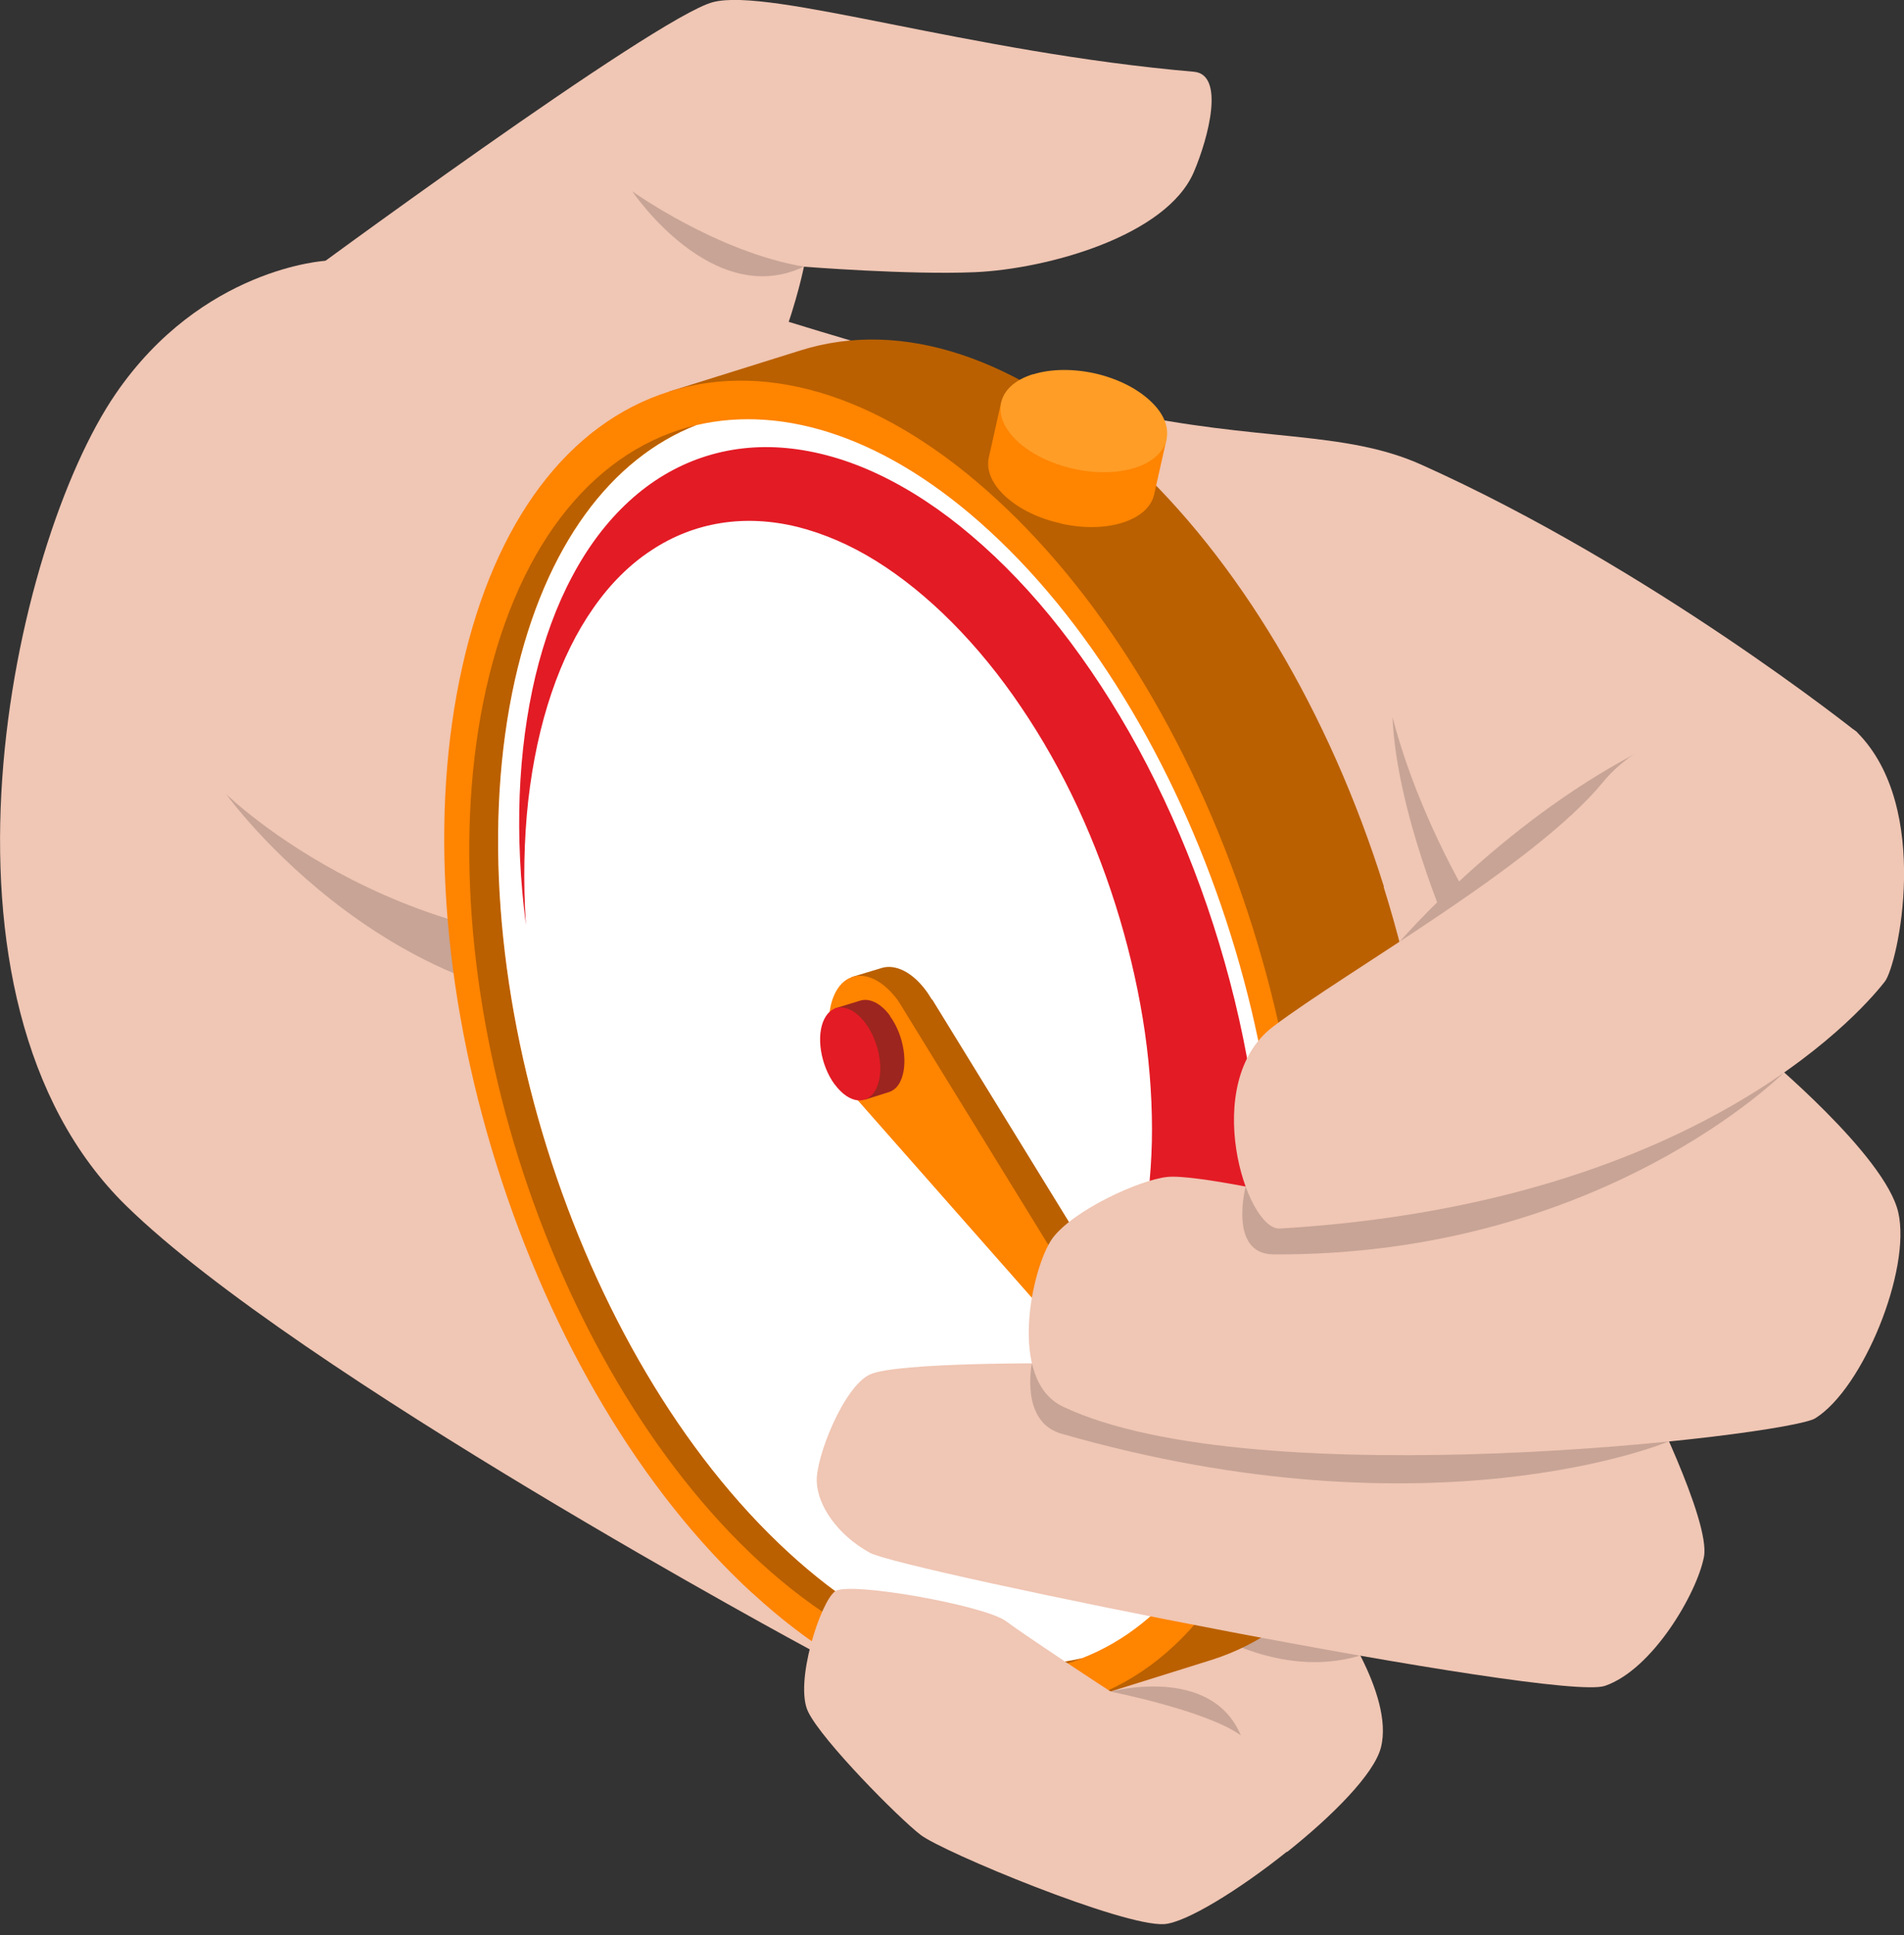
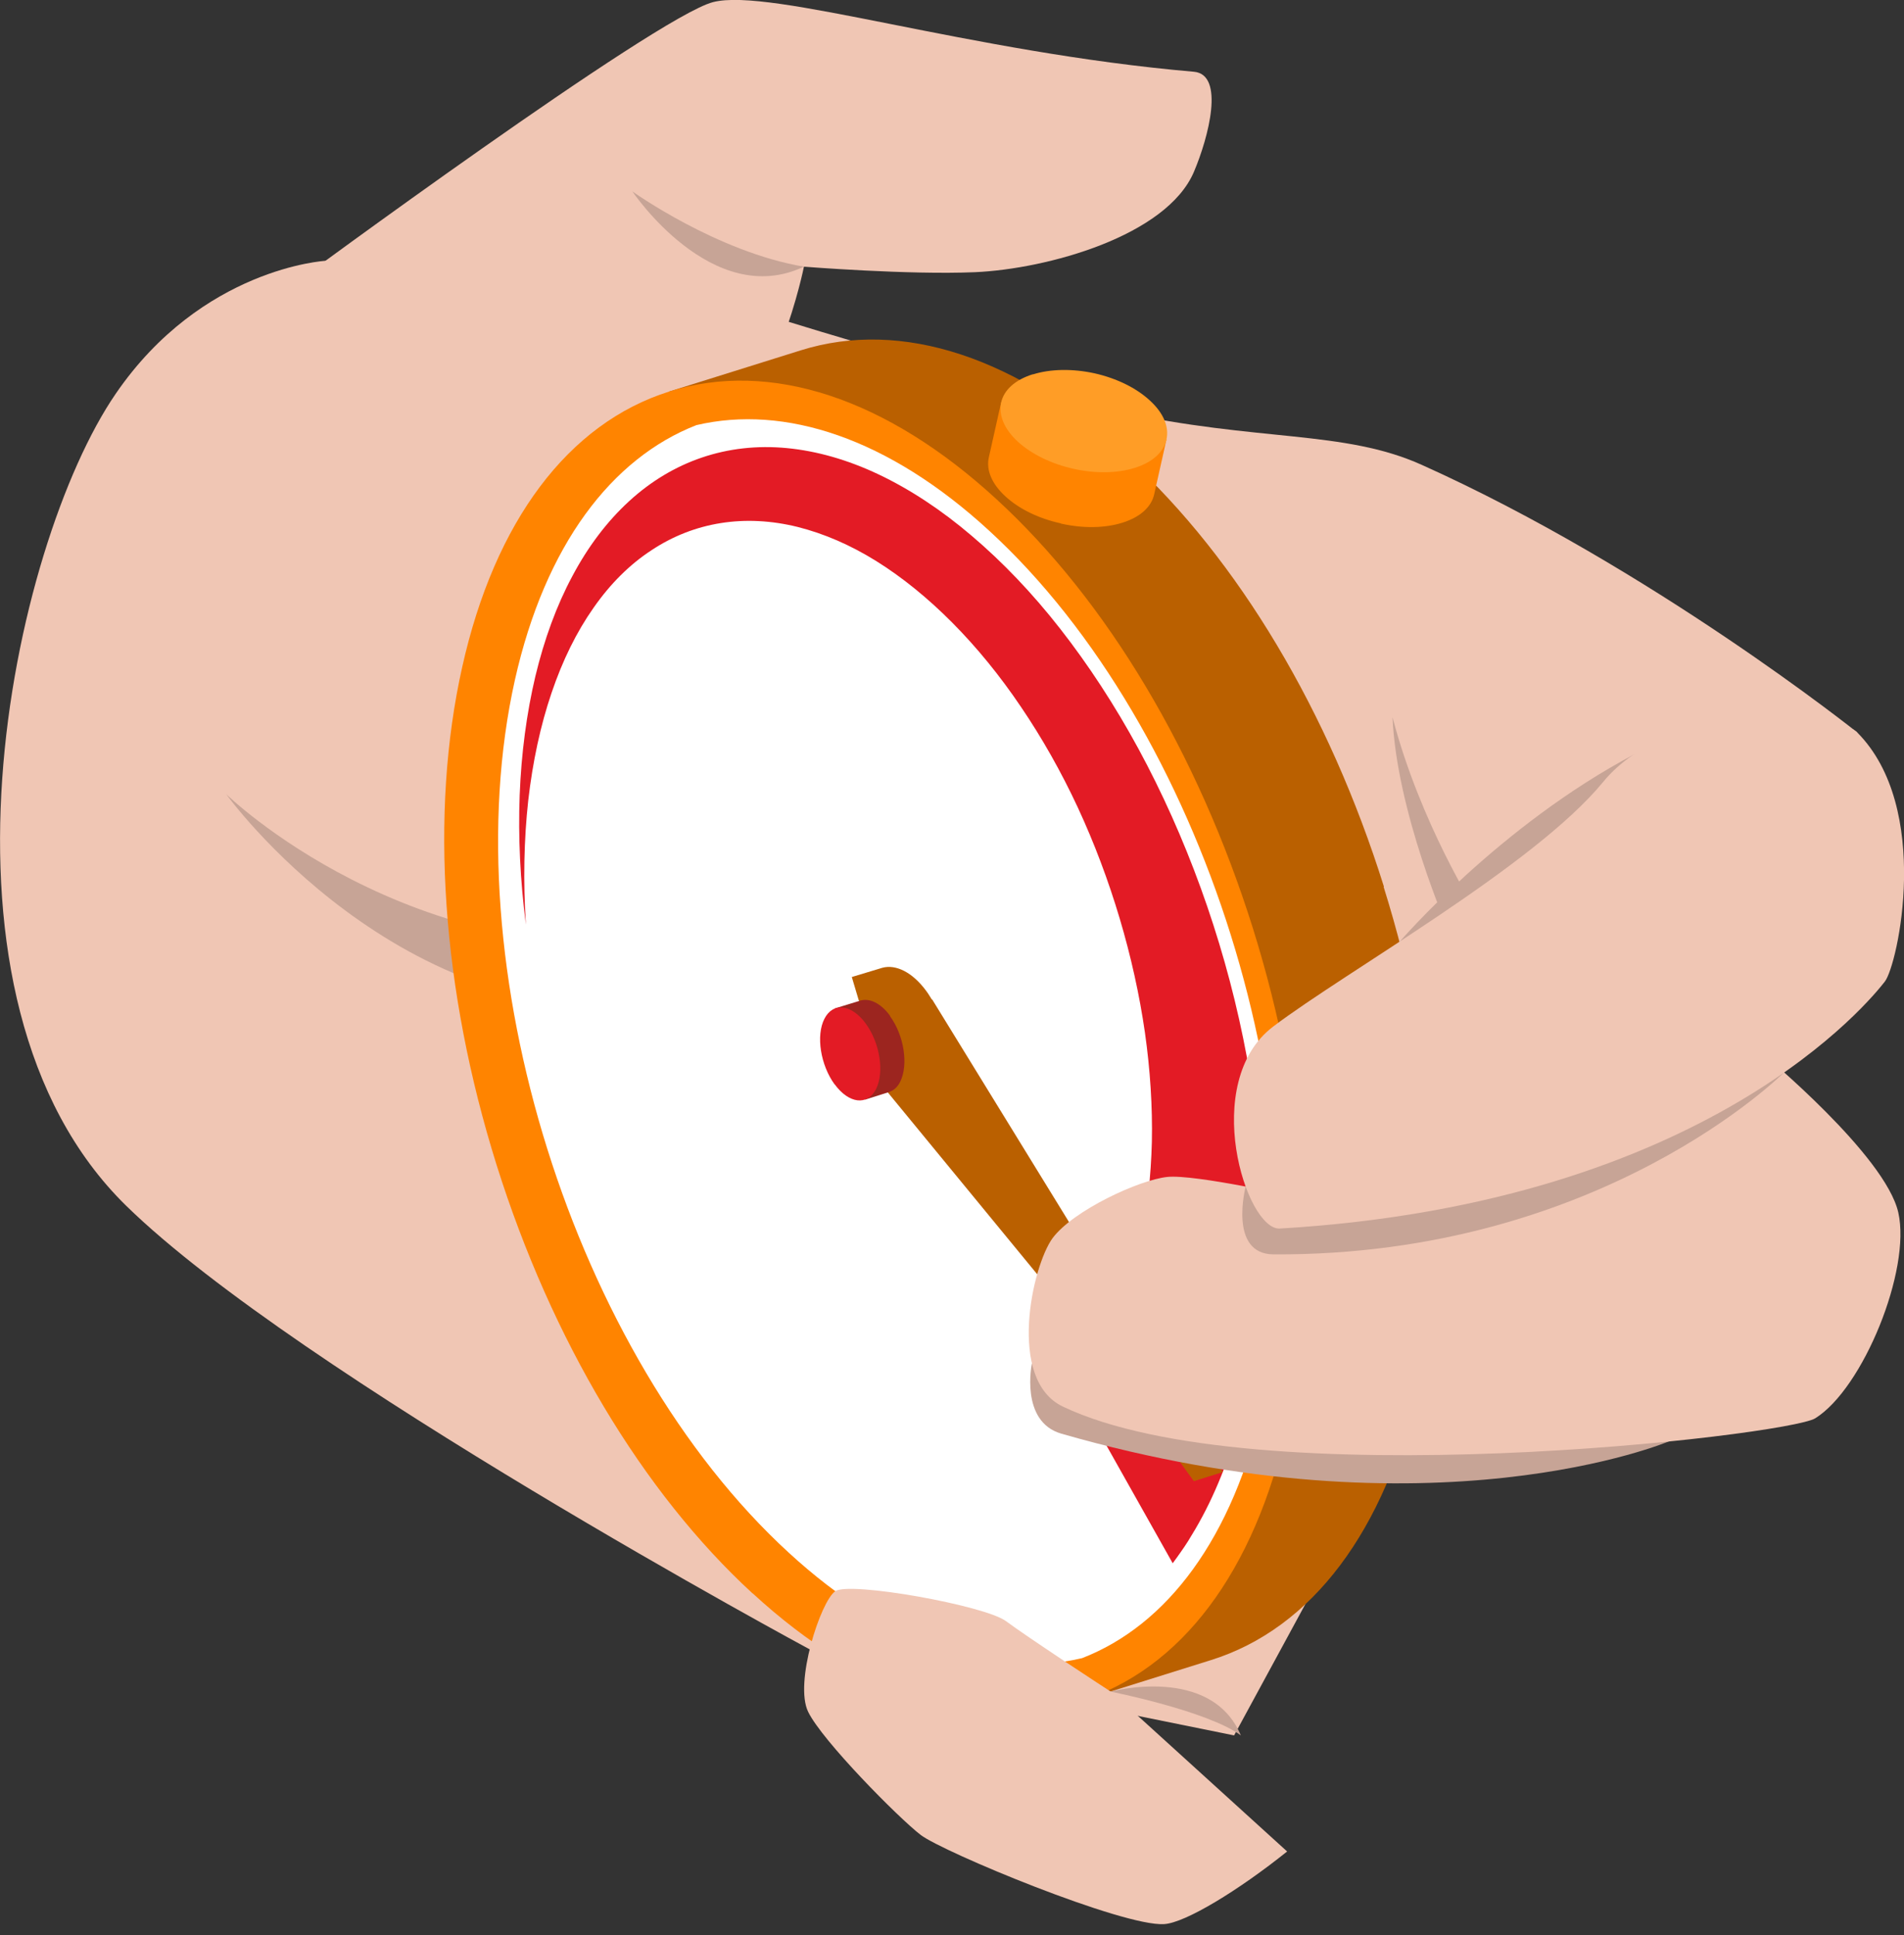
<svg xmlns="http://www.w3.org/2000/svg" width="125" height="127" viewBox="0 0 125 127" fill="none">
  <rect x="0" y="0" width="125" height="127" fill="#333333" stroke="none" />
  <g clip-path="url(#clip0_76_67708)">
    <path d="M51.785 21.125C51.785 21.125 64.311 25.028 73.46 27.014C82.62 29.012 88.217 28.206 93.335 30.508C108.431 37.285 121.927 48.07 121.927 48.07L108.198 63.844L81.02 113.9L53.164 108.256C53.164 108.256 19.571 90.169 8.296 79.15C-5.679 65.503 0.771 35.789 7.595 25.846C13.262 17.573 21.359 17.118 21.359 17.118L51.785 21.125Z" fill="#F0C6B4" />
    <path d="M44.857 61.752C26.909 63.902 14.851 52.124 14.851 52.124C14.851 52.124 26.185 67.887 43.466 65.97C43.466 65.97 49.881 61.168 44.845 61.764L44.857 61.752Z" fill="#C7A496" />
-     <path d="M84.513 121.541C87.505 119.158 90.216 116.424 90.659 114.694C91.571 111.131 87.376 105.499 87.376 105.499L80.646 105.919C80.646 105.919 74.219 108.361 72.151 110.313L74.827 117.919L84.513 121.541Z" fill="#F0C6B4" />
-     <path d="M78.718 106.702C78.718 106.702 83.836 110.313 89.316 108.653C90.239 108.022 84.946 105.277 84.946 105.277L78.73 106.702H78.718Z" fill="#C7A496" />
    <path d="M19.338 18.602C19.338 18.602 43.034 1.122 46.808 0.14C50.582 -0.841 63.61 3.435 78.379 4.709C80.424 4.884 79.349 9.009 78.379 11.287C76.58 15.493 68.751 17.655 64.007 17.865C59.649 18.052 52.779 17.503 52.779 17.503C52.779 17.503 51.061 26.231 46.212 30.999C41.351 35.766 18.672 39.482 14.22 29.363C12.409 25.25 19.338 18.602 19.338 18.602Z" fill="#F0C6B4" />
    <path d="M90.858 58.2C87.259 46.714 81.3 36.736 74.067 30.087C66.835 23.439 59.205 20.915 52.568 22.995L43.945 25.694L44.775 28.358C42.134 31.513 40.136 35.825 38.956 41.083C36.818 50.675 37.624 62.278 41.211 73.752C44.81 85.238 50.78 95.216 58.013 101.865C61.986 105.51 66.075 107.906 70.048 108.992L70.878 111.656L79.501 108.957C86.126 106.889 90.963 100.451 93.101 90.87C95.24 81.289 94.433 69.674 90.835 58.2H90.858Z" fill="#BA6000" />
    <path d="M49.402 104.576C42.169 97.927 36.21 87.937 32.599 76.451C29 64.966 28.194 53.375 30.344 43.782C32.483 34.2 37.32 27.774 43.945 25.694C50.57 23.614 58.212 26.127 65.444 32.787C72.677 39.435 78.636 49.414 82.246 60.899C85.845 72.385 86.651 83.988 84.502 93.569C82.363 103.162 77.538 109.588 70.901 111.656C64.276 113.736 56.646 111.224 49.413 104.576H49.402Z" fill="#FF8400" />
-     <path d="M71.041 108.84C64.895 111.259 57.277 109.308 49.858 102.496C35.778 89.538 27.739 63.902 31.91 45.219C34.119 35.369 39.272 29.421 45.721 27.902C40.16 30.064 35.778 35.766 33.803 44.634C29.632 63.294 37.659 88.942 51.762 101.888C58.434 108.022 65.246 110.207 71.041 108.829V108.84Z" fill="#BA6000" />
    <path d="M82.925 92.12C80.95 100.977 76.592 106.679 71.041 108.829C65.246 110.207 58.434 108.022 51.762 101.888C37.659 88.942 29.632 63.294 33.803 44.634C35.79 35.766 40.171 30.064 45.721 27.902C51.505 26.547 58.317 28.732 64.966 34.855C79.057 47.801 87.096 73.448 82.925 92.12Z" fill="white" />
    <path d="M70.235 90.683L70.445 90.472L70.644 90.274C70.772 90.134 70.901 89.993 71.029 89.841C71.275 89.549 71.52 89.234 71.754 88.907C72.221 88.252 72.654 87.528 73.039 86.745C73.425 85.974 73.775 85.121 74.079 84.233C74.149 84.011 74.231 83.789 74.301 83.555L74.406 83.205L74.511 82.866L74.617 82.48L74.663 82.317L74.71 82.13C74.769 81.884 74.827 81.639 74.885 81.394C75.318 79.407 75.563 77.234 75.621 74.944C75.668 72.654 75.516 70.235 75.166 67.77C74.453 62.827 72.934 57.686 70.761 53.001C69.674 50.664 68.412 48.432 67.022 46.387C65.643 44.342 64.124 42.484 62.523 40.872C60.922 39.26 59.24 37.892 57.534 36.829C55.828 35.766 54.087 35.018 52.37 34.586C48.923 33.733 45.581 34.247 42.765 36.117C41.351 37.039 40.066 38.313 38.967 39.891C37.857 41.468 36.934 43.337 36.21 45.476C35.486 47.602 34.971 49.986 34.679 52.545C34.399 55.104 34.34 57.849 34.527 60.689C34.153 57.803 34.013 54.928 34.118 52.183C34.224 49.437 34.574 46.808 35.147 44.389C35.731 41.959 36.537 39.75 37.577 37.811C38.605 35.871 39.855 34.224 41.293 32.903C44.155 30.274 47.742 29.036 51.657 29.41C53.608 29.597 55.641 30.169 57.686 31.139C59.731 32.109 61.799 33.464 63.797 35.17C65.807 36.876 67.769 38.921 69.604 41.269C71.45 43.63 73.179 46.27 74.734 49.133C77.841 54.858 80.249 61.448 81.616 68.144C82.305 71.497 82.737 74.862 82.889 78.134C83.041 81.417 82.924 84.607 82.527 87.61C82.48 87.984 82.422 88.358 82.375 88.731L82.328 89.012L82.27 89.304L82.188 89.806L82.083 90.367L81.966 90.905C81.896 91.255 81.814 91.606 81.732 91.956C81.394 93.347 80.996 94.691 80.529 95.952C80.062 97.214 79.536 98.418 78.94 99.528C78.648 100.077 78.332 100.615 78.005 101.14C77.841 101.397 77.678 101.643 77.503 101.888L77.246 102.25L76.989 102.601L70.27 90.659L70.235 90.683Z" fill="#E31B25" />
    <path d="M61.18 65.608C61.063 65.421 60.946 65.222 60.806 65.035C59.895 63.797 58.808 63.283 57.932 63.517L55.922 64.124L56.378 65.655H56.401C56.109 67.314 56.623 69.499 57.756 71.053C57.873 71.217 58.002 71.368 58.13 71.509L71.649 87.96L78.379 97.214L80.272 96.618L61.191 65.585L61.18 65.608Z" fill="#BA6000" />
-     <path d="M56.237 72.128L78.379 97.238L59.287 66.204C59.17 66.005 59.053 65.818 58.925 65.631C57.511 63.715 55.676 63.505 54.835 65.164C53.994 66.823 54.45 69.733 55.863 71.661C55.98 71.824 56.109 71.976 56.237 72.116V72.128Z" fill="#FF8400" />
    <path d="M58.434 66.671C57.826 65.842 57.102 65.503 56.506 65.666L54.823 66.181L55.466 68.144C55.536 68.891 55.793 69.674 56.19 70.352L56.786 72.175L58.375 71.672C58.667 71.567 58.925 71.357 59.1 70.995C59.649 69.885 59.357 67.957 58.422 66.683L58.434 66.671Z" fill="#9C251F" />
    <path d="M54.8 71.182C53.865 69.908 53.561 67.968 54.122 66.87C54.683 65.76 55.898 65.9 56.833 67.174C57.768 68.448 58.072 70.375 57.511 71.485C56.95 72.584 55.735 72.444 54.8 71.17V71.182Z" fill="#E31B25" />
    <path d="M69.651 34.364C71.1 34.691 72.537 34.668 73.694 34.305C74.85 33.943 75.587 33.277 75.773 32.448L76.58 28.849L65.725 26.419L64.919 30.017C64.732 30.858 65.117 31.77 66.017 32.588C66.905 33.406 68.202 34.037 69.651 34.352V34.364Z" fill="#FF8400" />
    <path d="M67.816 24.572C68.973 24.21 70.41 24.187 71.859 24.502C73.308 24.829 74.593 25.46 75.481 26.278C76.381 27.096 76.767 28.008 76.58 28.849C76.393 29.678 75.657 30.345 74.5 30.707C73.343 31.069 71.906 31.092 70.457 30.765C69.008 30.438 67.723 29.807 66.823 28.989C65.935 28.171 65.55 27.26 65.725 26.419C65.912 25.589 66.648 24.923 67.816 24.561V24.572Z" fill="#FF9D26" />
    <path d="M72.923 111.026C72.549 110.792 67.419 107.427 66.041 106.399C64.65 105.37 55.782 103.781 54.835 104.436C53.877 105.09 52.124 110.465 53.059 112.358C53.982 114.25 58.983 119.31 60.444 120.432C61.904 121.553 73.729 126.461 76.428 126.285C77.819 126.204 81.324 124.065 84.502 121.518L72.923 111.002V111.026Z" fill="#F0C6B4" />
-     <path d="M69.487 89.479C69.487 89.479 58.843 89.386 57.102 90.215C55.372 91.033 53.55 95.672 53.62 97.238C53.678 98.803 54.952 100.72 57.102 101.911C59.252 103.092 102.227 111.715 105.358 110.651C108.49 109.588 111.411 104.564 111.867 102.18C112.322 99.808 107.941 91.127 107.941 91.127L69.475 89.479H69.487Z" fill="#F0C6B4" />
    <path d="M67.746 89.479C67.746 89.479 66.94 93.3 69.674 94.095C94.153 101.129 109.576 94.597 109.576 94.597L107.029 90.391L67.734 89.479H67.746Z" fill="#C7A496" />
    <path d="M85.179 78.578C85.179 78.578 78.461 77.059 76.638 77.246C74.803 77.433 70.457 79.442 69.102 81.265C67.769 83.088 66.087 90.566 69.779 92.319C82.387 98.324 117.323 94.223 119.169 93.09C122.312 91.138 125.479 83.345 124.626 79.582C123.773 75.82 115.757 69.195 115.757 69.195L85.191 78.601L85.179 78.578Z" fill="#F0C6B4" />
    <path d="M91.419 47.053C91.688 53.304 95.064 60.981 95.064 60.981L96.899 59.766C96.899 59.766 93.242 54.041 91.419 47.065V47.053Z" fill="#C7A496" />
    <path d="M91.898 61.799C91.898 61.799 98.453 54.169 107.298 49.507C109.425 49.787 106.398 54.683 106.398 54.683L94.293 64.907L91.898 61.799Z" fill="#C7A496" />
    <path d="M81.779 77.877C81.779 77.877 80.622 82.317 83.614 82.328C105.148 82.445 117.136 70.375 117.136 70.375L96.887 72.151L81.767 77.865L81.779 77.877Z" fill="#C7A496" />
    <path d="M83.59 67.373C88.427 63.715 100.731 56.821 105.241 51.33C109.752 45.826 120.583 46.726 121.927 48.07C126.858 53.024 124.591 63.353 123.738 64.428C122.897 65.503 112.24 78.963 84.022 80.634C81.802 80.763 78.753 71.03 83.59 67.373Z" fill="#F0C6B4" />
    <path d="M72.922 111.026C72.922 111.026 79.501 109.238 81.464 113.9C79.267 112.287 72.922 111.026 72.922 111.026Z" fill="#C7A496" />
    <path d="M52.778 17.503C47.053 16.534 41.515 12.561 41.515 12.561C41.515 12.561 46.749 20.354 52.778 17.503Z" fill="#C7A496" />
  </g>
  <defs>
    <clipPath id="clip0_76_67708">
      <rect width="125" height="126.309" fill="white" />
    </clipPath>
  </defs>
</svg>